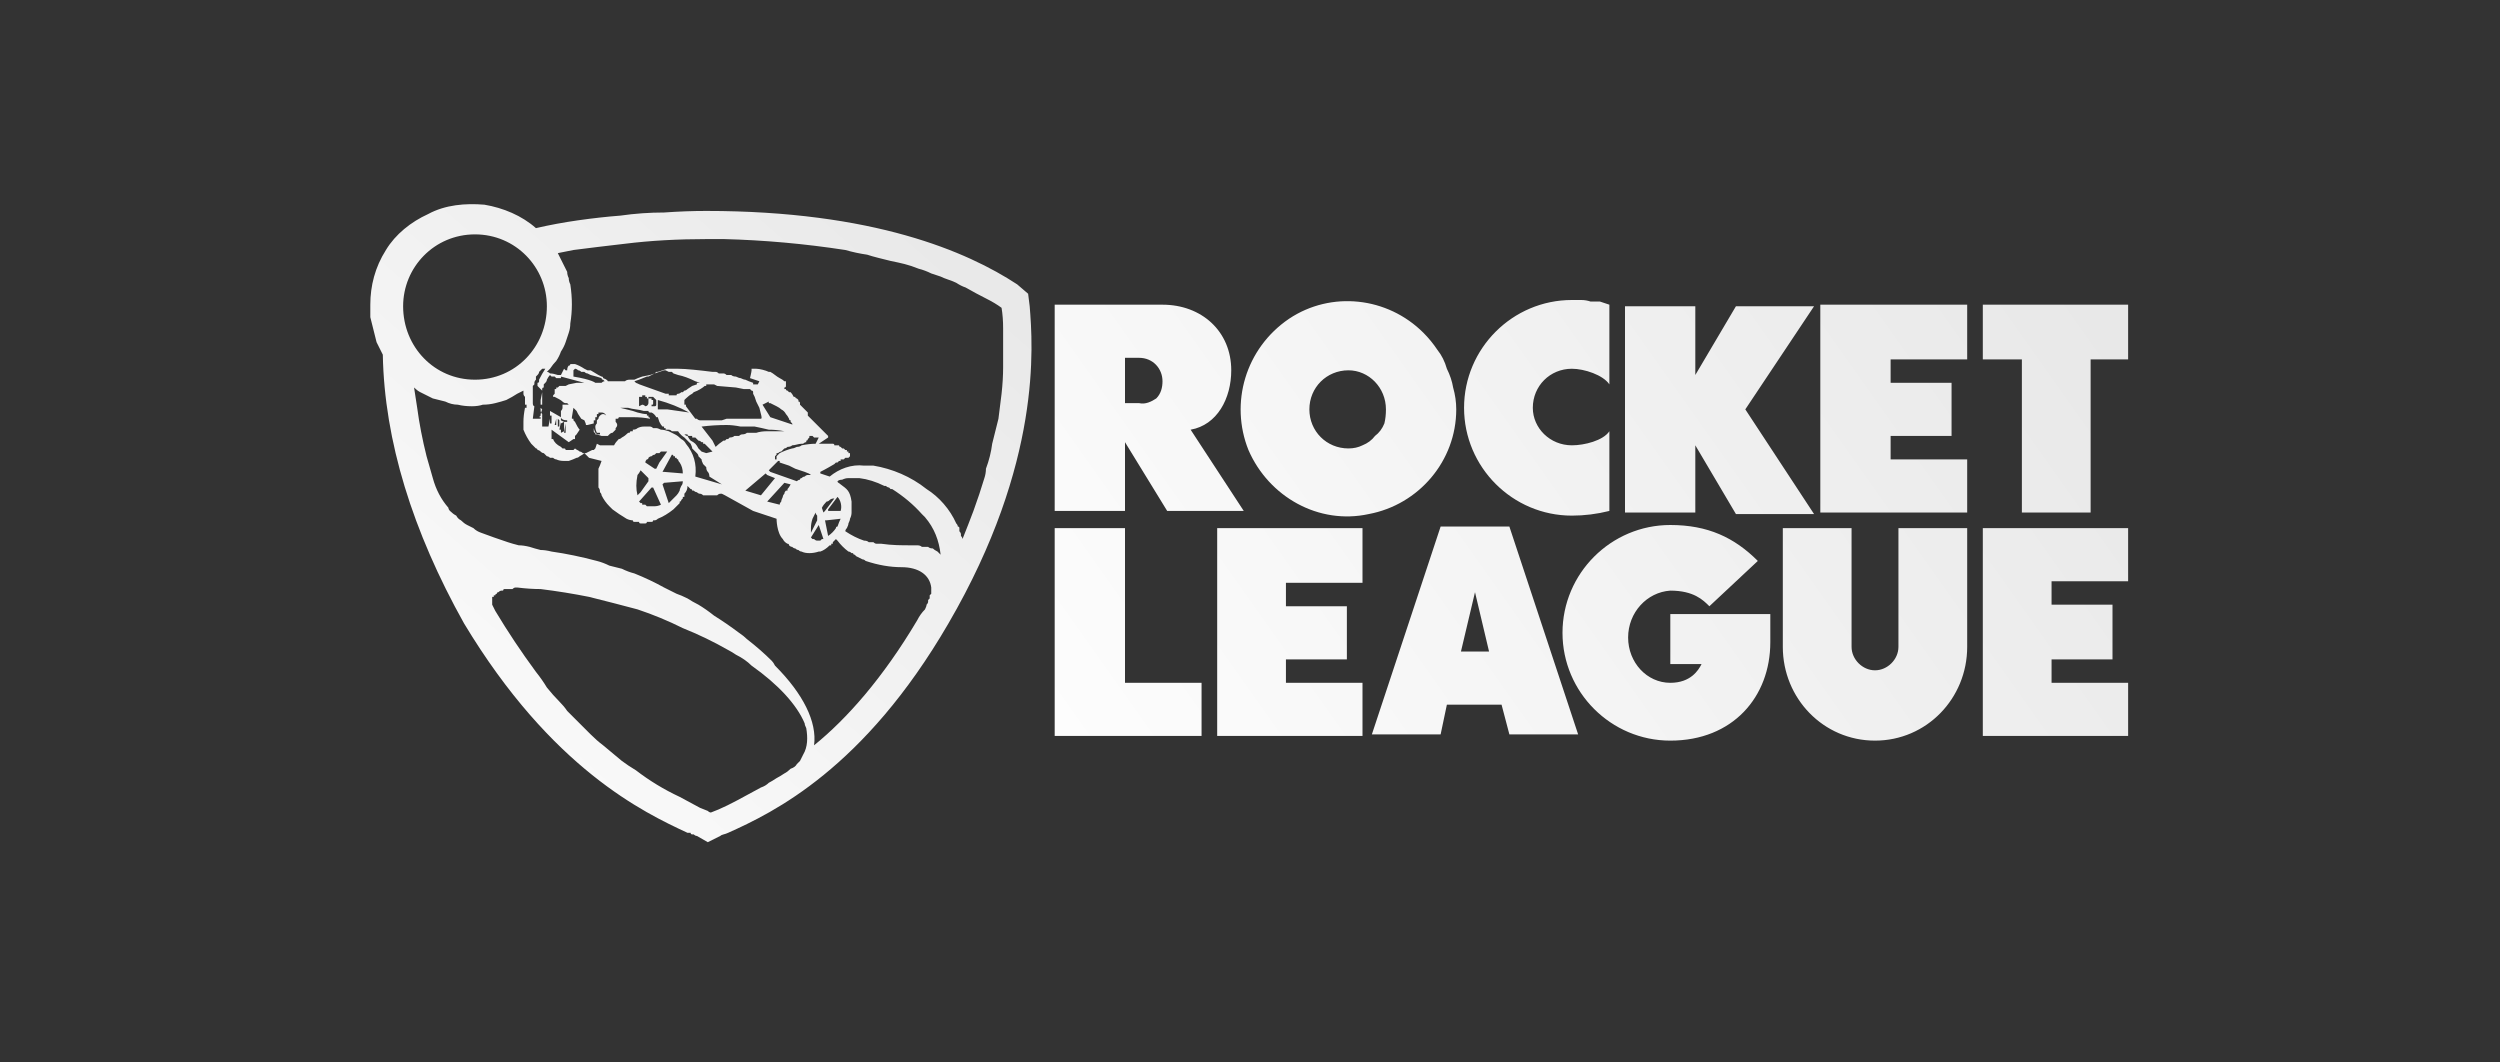
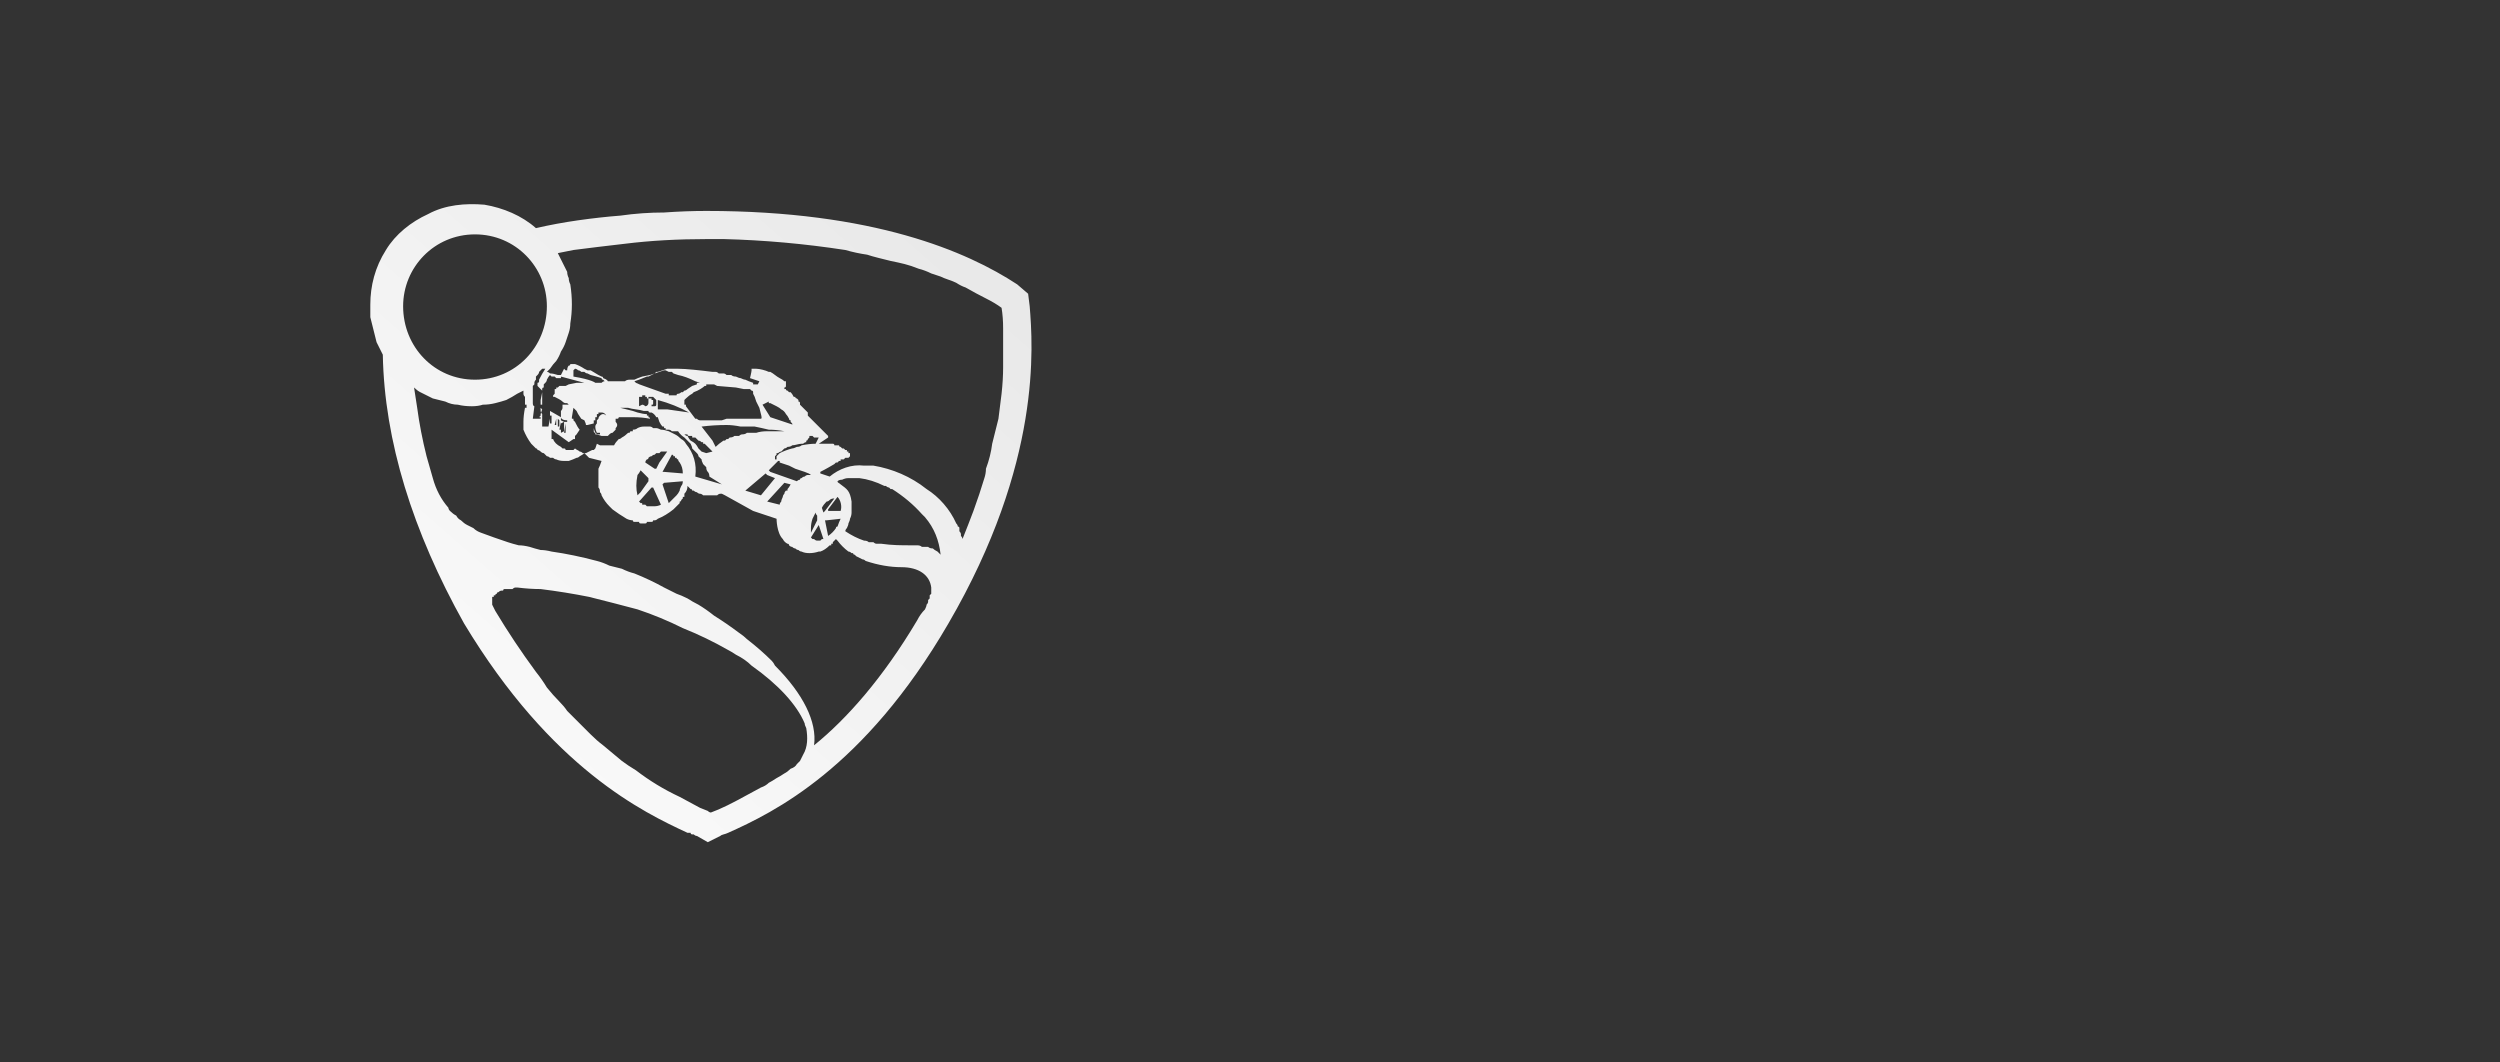
<svg xmlns="http://www.w3.org/2000/svg" version="1.2" viewBox="0 0 160 68" width="160" height="68">
  <rect x="0" y="0" width="160" height="68" fill="#333333" stroke="none" />
  <defs>
    <linearGradient id="P" gradientUnits="userSpaceOnUse" />
    <linearGradient id="g1" x2="1" href="#P" gradientTransform="matrix(0,-48.683,248.436,0,54.803,59.023)">
      <stop stop-color="#fff" />
      <stop offset="1" stop-color="#e6e6e6" />
    </linearGradient>
    <linearGradient id="g2" x2="1" href="#P" gradientTransform="matrix(5.281,-48.688,309.469,33.567,40.033,59.027)">
      <stop stop-color="#fff" />
      <stop offset="1" stop-color="#e6e6e6" />
    </linearGradient>
    <linearGradient id="g3" x2="1" href="#P" gradientTransform="matrix(1.737,-48.686,313.354,11.177,38.302,59.026)">
      <stop stop-color="#fff" />
      <stop offset="1" stop-color="#e6e6e6" />
    </linearGradient>
    <linearGradient id="g4" x2="1" href="#P" gradientTransform="matrix(42.441,-48.696,51.118,44.552,23.626,59.028)">
      <stop stop-color="#fff" />
      <stop offset="1" stop-color="#e6e6e6" />
    </linearGradient>
    <linearGradient id="g5" x2="1" href="#P" gradientTransform="matrix(68.809,-48.668,42.017,59.406,67.49,59.009)">
      <stop stop-color="#fff" />
      <stop offset="1" stop-color="#e6e6e6" />
    </linearGradient>
  </defs>
  <style>.a{fill:url(#g1)}.b{fill:url(#g2)}.c{fill:url(#g3)}.d{fill:url(#g4)}.e{fill:url(#g5)}</style>
-   <path class="a" d="m54.1 16q0.7 0.2 1.4 0.3-0.7-0.1-1.4-0.3z" />
  <path class="b" d="m45.3 15.3q-2.9 0-5.3 0.3 2.4-0.3 5.3-0.3z" />
-   <path class="c" d="m38.3 15.8q0.8-0.1 1.7-0.2-0.9 0.1-1.7 0.2z" />
  <path class="d" d="m65.9 19.6l-0.1-0.8-0.7-0.6c-3.2-2.1-9.2-4.7-19.9-4.7q-1.3 0-2.7 0.1-1.4 0-2.8 0.2-1.3 0.1-2.7 0.3-1.4 0.2-2.7 0.5c-0.9-0.8-2.1-1.3-3.3-1.5-1.2-0.1-2.5 0-3.6 0.6-1.1 0.5-2.1 1.3-2.7 2.3-0.7 1.1-1 2.3-1 3.5q0 0.4 0 0.8 0.1 0.4 0.2 0.8 0.1 0.4 0.2 0.8 0.2 0.4 0.4 0.8c0.1 5.5 1.9 11.3 5.2 17.2 5.6 9.3 11.5 12.1 14.3 13.4q0.1 0 0.2 0 0 0.1 0.1 0.1 0.1 0 0.1 0 0.1 0.1 0.2 0.1l0.7 0.4 0.8-0.4c0.1-0.1 0.3-0.1 0.5-0.2 2.9-1.3 8.7-4.1 14.1-13.4 6-10.3 5.4-17.8 5.2-20.3m-31 4.9q0.1-0.1 0.1-0.2 0.1-0.2 0.2-0.3 0 0 0 0 0.1 0.1 0.1 0.1 0 0 0.1 0 0 0 0 0 0.1 0 0.1 0 0.1 0.1 0.1 0.1 0.1 0 0.2 0 0 0 0.1 0v0.1-0.2l1.5 0.4h-0.1-0.4l-0.5 0.1-0.2 0.1h-0.4q-0.1 0.1-0.1 0.1 0 0-0.1 0c0 0 0 0 0 0.1h-0.1v0.3l-0.1 0.1v0.1q0.1 0 0.1 0c0.2 0.1 0.4 0.2 0.5 0.3q0.1 0.1 0.2 0.1h0.1l0.1 0.1q0 0 0 0-0.1 0-0.1 0 0 0 0 0 0 0-0.1 0 0 0 0 0 0 0 0 0 0 0-0.1 0 0 0 0 0 0 0 0 0 0 0-0.1 0 0 0 0 0 0 0.1 0 0.1 0 0 0 0 0 0 0 0 0 0 0 0 0 0 0 0 0 0.1 0 0.1 0 0 0 0 0 0.1-0.1 0.2 0 0 0 0.1v0.1 0.1 0.1c0 0 0 0.2 0.4 0.2v0.1h-0.1-0.1v0.6l-0.2 0.1v-0.6l0.2-0.1-0.2-0.1v-0.2l-0.7-0.4v0.3h0.1v0.5h-0.1v-0.3l-0.1 0.5h-0.4v-0.8c0 0-0.1-0.1-0.1-0.2q0 0 0 0 0 0 0 0 0 0 0 0 0 0 0 0 0-0.1 0-0.4v-0.3l0.1-0.5q0-0.1 0-0.2 0-0.1 0.1-0.1 0-0.1 0-0.2 0.1-0.1 0.1-0.1m24.6 13.6q0 0.1 0 0.2 0 0-0.1 0.1 0 0.1 0 0.1 0 0.1-0.1 0.2 0 0.1-0.1 0.3-0.3 0.3-0.5 0.7c-2.2 3.7-4.5 6.3-6.6 8 0.2-1.5-0.7-3.3-2.5-5.1q-0.1-0.2-0.2-0.3-0.7-0.7-1.6-1.4-0.2-0.2-0.5-0.4-0.8-0.6-1.6-1.1-0.5-0.4-1-0.7-0.4-0.2-0.7-0.4-0.4-0.2-0.7-0.3-0.4-0.2-0.8-0.4-0.9-0.5-1.9-0.9-0.4-0.1-0.8-0.3-0.4-0.1-0.8-0.2-0.4-0.2-0.8-0.3-1.5-0.4-2.9-0.6-0.4-0.1-0.7-0.1-0.4-0.1-0.7-0.2-0.4-0.1-0.7-0.1-0.4-0.1-0.7-0.2-0.9-0.3-1.7-0.6-0.3-0.1-0.5-0.3-0.2-0.1-0.4-0.2-0.2-0.1-0.4-0.3-0.2-0.1-0.3-0.3-0.2-0.1-0.4-0.3-0.1-0.1-0.1-0.2-0.7-0.8-1-1.9-0.2-0.7-0.4-1.4-0.4-1.6-0.6-3.1-0.1-0.6-0.2-1.3 0.2 0.2 0.4 0.3 0.4 0.2 0.8 0.4 0.4 0.1 0.8 0.2 0.4 0.2 0.8 0.2 0.4 0.1 0.9 0.1 0.4 0 0.7-0.1 0.4 0 0.8-0.1 0.4-0.1 0.7-0.2 0.4-0.2 0.7-0.4 0.2-0.1 0.4-0.2v0.2q0 0.1 0.1 0.2 0 0.1 0 0.1 0 0.1 0 0.2 0 0.1 0 0.2 0.1 0 0.1 0 0 0 0 0.1 0 0 0 0 0 0 0 0 0 0.1 0 0.1 0 0-0.1 0-0.1 0.5-0.1 0.9 0 0.1 0 0.1 0 0.1 0 0.2 0 0 0 0.1 0 0.1 0 0.1 0.2 0.5 0.5 0.9 0.1 0.1 0.1 0.1 0.1 0.1 0.1 0.1 0 0 0.1 0.1 0 0 0 0 0.1 0 0.1 0.1 0.1 0 0.2 0.1 0.1 0.1 0.2 0.1 0.1 0.1 0.2 0.2 0.1 0 0.2 0.1 0.1 0 0.2 0 0.1 0.1 0.2 0.1 0.2 0.1 0.5 0.1 0.1 0 0.1 0 0 0 0.1 0 0 0 0.1 0 0 0 0 0 0.3-0.1 0.5-0.2 0.1 0 0.2-0.1 0.2-0.1 0.3-0.2l0.3 0.3 0.8 0.2q-0.1 0.3-0.2 0.5 0 0.1 0 0.1 0 0.1 0 0.1 0 0 0 0.1 0 0 0 0.1 0 0.1 0 0.2 0 0.2 0 0.3 0 0.2 0 0.3 0.1 0.1 0.1 0.3 0.1 0.1 0.1 0.2 0.2 0.4 0.5 0.7 0.1 0.1 0.2 0.2 0.4 0.3 0.9 0.6 0.2 0.1 0.4 0.1 0 0.1 0.1 0.1 0.1 0 0.1 0 0.1 0 0.2 0 0 0.1 0.1 0.1 0 0 0 0 0 0 0 0 0.1 0 0.1 0 0 0 0 0 0.1 0 0.1 0 0.1 0 0.1 0 0.1 0 0.1-0.1 0.1 0 0.1 0 0 0 0 0 0.1 0 0.1 0 0 0 0 0 0 0 0.1 0 0 0 0 0 0.1 0 0.1-0.1 0 0 0.1 0 0 0 0 0 0.1 0 0.2-0.1 0.5-0.2 1-0.6 0.2-0.2 0.4-0.4 0 0 0-0.1 0.1 0 0.1-0.1 0 0 0.1-0.1 0 0 0-0.1 0 0 0.1 0 0 0 0-0.1 0 0 0 0 0 0 0-0.1 0.2-0.2 0.2-0.5 0.1 0.1 0.1 0.1 0.1 0.1 0.1 0.1 0.1 0 0.1 0.1 0.1 0 0.1 0 0.1 0.1 0.2 0.1 0.1 0.1 0.2 0.1 0.1 0 0.2 0.1 0.1 0 0.2 0 0 0 0.1 0 0 0 0 0 0.1 0 0.1 0 0 0 0.1 0 0 0 0.1 0 0.1 0 0.2 0 0 0 0.1 0 0.1-0.1 0.2-0.1h0.1l0.2 0.1 1.8 1 1.5 0.5c0 0 0 0.9 0.4 1.3q0.1 0.2 0.3 0.3 0.1 0 0.1 0.1 0.1 0.1 0.2 0.1 0.1 0.1 0.2 0.1 0.1 0.1 0.2 0.1 0.1 0.1 0.2 0.1 0.2 0.1 0.5 0.1 0.3 0 0.6-0.1 0 0 0 0 0 0 0 0 0 0 0 0 0.1 0 0.1 0 0.3-0.1 0.6-0.4 0 0 0.1 0 0-0.1 0-0.1 0.1 0 0.1 0 0-0.1 0-0.1 0.1-0.1 0.2-0.2 0 0 0.1 0.1 0.3 0.4 0.7 0.7 0.1 0 0.2 0.1 0 0 0.1 0 0 0.1 0.1 0.1 0 0 0.1 0.1 0.2 0.1 0.4 0.2 0.1 0 0.2 0.1 1.2 0.4 2.3 0.4c1.1 0 1.8 0.5 1.9 1.3q0 0.1 0 0.2 0 0 0 0.1 0 0 0 0.1-0.1 0.1-0.1 0.1m4.7-15q0 0.2 0 0.4 0 0.8-0.1 1.7-0.1 0.8-0.2 1.6-0.2 0.8-0.4 1.6-0.1 0.8-0.4 1.6 0 0.3-0.1 0.6-0.3 1-0.7 2.1-0.3 0.8-0.7 1.8 0-0.1-0.1-0.2 0-0.1 0-0.1 0-0.1-0.1-0.2 0-0.1 0-0.2 0-0.1-0.1-0.1 0-0.1-0.1-0.2c-0.4-0.9-1.1-1.7-1.9-2.2-1-0.8-2.2-1.3-3.4-1.5q-0.1 0-0.2 0 0 0-0.1 0-0.1 0-0.1 0-0.1 0-0.2 0c-0.8-0.1-1.6 0.2-2.2 0.7l-0.3-0.1-0.3-0.1v-0.1c0 0 0.4-0.2 0.9-0.5q0 0 0.1-0.1 0 0 0.1 0 0 0 0.1-0.1 0 0 0.1 0 0 0 0-0.1 0.1 0 0.1 0 0.1 0 0.1 0 0 0 0.1-0.1 0 0 0 0 0.1 0 0.1 0 0 0 0 0 0 0 0 0h0.1l0.1-0.1q0 0 0 0 0 0 0 0 0 0 0 0 0 0 0 0 0 0 0-0.1 0 0 0 0 0-0.1 0-0.1 0 0-0.1 0 0-0.1 0-0.1 0 0 0 0 0 0-0.1 0 0 0 0-0.1-0.1 0-0.1 0-0.1-0.1-0.1-0.1-0.1 0-0.1 0-0.1-0.1-0.1-0.1-0.1 0-0.1-0.1-0.1 0-0.2 0 0 0-0.1 0 0-0.1-0.1-0.1-0.1 0-0.2 0-0.2 0-0.3 0-0.1 0-0.2 0-0.1 0-0.2 0l0.6-0.4v-0.1l-1.3-1.3v-0.2l-0.5-0.5q0 0 0-0.1 0 0 0 0 0 0 0 0 0-0.1-0.1-0.1 0 0 0 0 0-0.1 0-0.1 0 0 0 0-0.1-0.1-0.1-0.1 0 0 0 0-0.1 0-0.1-0.1 0 0 0 0 0 0-0.1 0-0.1-0.2-0.2-0.3h-0.1q0 0 0 0-0.1-0.1-0.1-0.1-0.1 0-0.1-0.1-0.1 0-0.1 0l-0.2-0.1 0.2 0.1q0 0 0-0.1 0.1 0 0.1-0.1 0-0.1 0-0.1 0-0.1 0-0.1 0-0.1 0-0.1 0 0 0 0 0 0 0 0 0 0 0 0 0 0 0 0-0.1 0-0.1 0 0 0 0 0 0 0 0 0 0 0 0 0-0.1-0.1-0.3-0.2c-0.2-0.1-0.4-0.3-0.6-0.4q0 0 0 0 0 0 0 0-0.1 0-0.1 0 0 0 0 0c-0.2-0.1-0.6-0.2-0.8-0.2q-0.1 0-0.1 0 0 0-0.1 0 0 0 0 0 0 0 0 0 0 0 0 0 0 0 0 0 0 0 0 0-0.1 0-0.1 0 0 0 0 0.1 0 0 0 0c0 0.1-0.1 0.5-0.1 0.5l0.6 0.2-0.1 0.2h-0.3v-0.1q-0.3-0.1-0.5-0.2-0.1 0-0.3-0.1-0.1 0-0.3-0.1-0.2 0-0.3-0.1-0.2 0-0.3 0-0.1-0.1-0.2-0.1-0.1 0-0.3 0-0.1-0.1-0.2-0.1-0.1 0-0.2 0c-0.8-0.1-1.7-0.2-2.2-0.2h-0.4-0.1q0 0 0 0-0.1 0-0.1 0 0 0 0 0 0 0-0.1 0 0 0 0 0 0 0 0 0l-0.3 0.1-0.3 0.1h-0.1l-0.1 0.1-0.3 0.1-0.5 0.1q-0.3 0.1-0.5 0.2-0.1 0-0.1 0 0 0-0.1 0 0 0 0 0-0.1 0-0.1 0-0.2 0-0.3 0.1-0.2 0-0.4 0-0.2 0-0.3 0-0.2 0-0.4 0c0 0 0-0.1-0.3-0.2q0-0.1-0.1-0.1l-0.2-0.1-0.5-0.3h-0.2l-0.2-0.1q-0.3-0.2-0.6-0.3-0.1 0-0.2 0 0 0 0 0 0 0 0 0 0 0 0 0 0 0 0 0 0 0 0 0-0.1 0-0.1 0 0 0 0 0 0 0 0 0 0 0.1-0.1 0.1 0 0 0 0-0.1 0.1-0.1 0.3 0 0 0 0-0.1 0-0.1 0 0 0 0 0-0.1-0.1-0.1-0.1l-0.2 0.4h-0.2q-0.3-0.1-0.5-0.1-0.1-0.1-0.2-0.1 0.1-0.1 0.2-0.2 0.2-0.3 0.4-0.5 0.2-0.3 0.3-0.6 0.2-0.3 0.3-0.6 0.1-0.3 0.2-0.6 0.1-0.3 0.1-0.6 0.2-1.2 0-2.5-0.1-0.2-0.1-0.4-0.1-0.2-0.1-0.4-0.1-0.2-0.2-0.4-0.1-0.2-0.2-0.4-0.1-0.2-0.2-0.4 0.5-0.1 1-0.2 0.8-0.1 1.6-0.2 0.8-0.1 1.7-0.2 2.4-0.3 5.3-0.3 0.5 0 1 0 3.9 0.1 7.8 0.7 0.7 0.2 1.4 0.3 0.3 0.1 0.7 0.2 0.4 0.1 0.8 0.2 0.5 0.1 0.9 0.2 0.4 0.1 0.9 0.3 0.4 0.1 0.8 0.3 0.3 0.1 0.6 0.2 0.2 0.1 0.5 0.2 0.3 0.1 0.5 0.2 0.3 0.2 0.6 0.3 0.7 0.4 1.3 0.7 0.6 0.3 1 0.6 0.1 0.6 0.1 1.3v0.7q0 0.1 0 0.3 0 0.2 0 0.3 0 0.1 0 0.3 0 0.1 0 0.2 0 0.2 0 0.3m-10.4 10.1q-0.1 0.2-0.2 0.5-0.1 0-0.1 0.1-0.2 0.3-0.5 0.5l-0.2-1h0.1zm0-0.5h-0.8v-0.1l0.6-0.8c0.2 0.2 0.3 0.6 0.2 0.9zm-1.4 0.9l0.3 0.9q0 0-0.1 0 0 0 0 0-0.1 0.1-0.1 0.1-0.1 0-0.1 0-0.1 0-0.1 0-0.1 0-0.2-0.1-0.1 0-0.1 0l-0.1-0.1zm-0.1-0.5v0.2l-0.4 0.8q0 0 0 0 0 0 0 0 0 0 0 0 0 0 0 0 0-0.1 0-0.1 0 0 0 0 0-0.1 0-0.1 0 0 0 0 0 0 0 0 0-0.1 0-0.1 0-0.3 0.1-0.6 0.1-0.2 0.2-0.4 0 0.1 0.1 0.2 0 0.1 0 0.1zm-0.1-4.7q-0.4 0-0.9 0.1-0.1 0.1-0.3 0.1-0.2 0.1-0.3 0.1-0.4 0.1-0.8 0.3l-0.1 0.1q-0.1 0.1-0.1 0.1v0.2q0 0 0 0 0 0 0 0 0 0 0 0 0 0 0 0 0 0 0 0.1 0 0 0 0 0 0 0 0 0 0 0 0 0 0 0 0 0.1 0 0.1 0 0 0 0 0 0 0 0 0 0 0 0 0 0 0 0 0 0 0 0 0 0 0 0.1 0h-0.1q0 0 0 0 0.1 0 0.1 0 0 0.1 0 0.1 0 0 0 0l0.6 0.2 0.4 0.2 0.6 0.2q0.3 0.1 0.4 0.2 0 0 0 0 0 0 0 0 0 0 0 0 0 0 0 0-0.1 0-0.1 0h-0.1q-0.1 0-0.2 0.1-0.1 0-0.2 0.1-0.1 0-0.1 0.1-0.1 0-0.2 0.1l-1.7-0.6-0.1-0.1 0.6-0.6q0 0 0 0 0 0 0 0 0 0-0.1 0 0 0 0 0 0 0 0 0 0-0.1 0-0.1 0 0 0 0-0.1 0-0.1 0 0-0.1 0-0.2 0 0 0.1-0.1 0 0 0 0 0 0 0 0 0 0 0 0 0-0.1 0-0.1 0 0 0 0 0 0 0 0 0 0 0.1 0 0 0 0 0 0.1-0.1 0.2-0.1 0.1-0.1 0.2-0.2 0.1 0 0.2-0.1 0.2 0 0.3-0.1c0.2 0 0.4-0.1 0.6-0.1q0.1 0 0.1 0 0.1-0.1 0.2-0.1 0 0 0-0.1 0.1 0 0.1-0.1 0 0 0.1-0.1 0 0 0-0.1h0.1 0.1l0.1 0.1h0.1 0.2zm-2 2.5l0.4 0.1c0 0-0.1 0.2-0.2 0.3q0 0.1 0 0.1-0.1 0-0.1 0 0 0 0 0 0 0 0 0-0.1 0.1-0.1 0.2-0.1 0.1-0.1 0.2-0.1 0.2-0.1 0.3-0.1 0.1-0.1 0.2l-0.8-0.2zm-1.5 0.8l-1-0.3 1.3-1.1 0.1 0.1 0.5 0.2zm2.1-4.5l-1.5-0.5-0.5-0.8 0.4-0.2q0 0 0 0.1 0 0 0.1 0 0 0 0 0 0 0 0 0 0.2 0.1 0.4 0.2 0.2 0.1 0.3 0.2 0.2 0.1 0.3 0.3 0.1 0.1 0.2 0.3 0 0.1 0.1 0.1 0 0.1 0 0.1 0.1 0.1 0.1 0.1 0 0.1 0.1 0.1zm-0.6 0.4q-0.4 0-0.8 0-0.2 0-0.3 0-0.4 0-0.7 0.1-0.3 0-0.6 0-0.1 0.1-0.3 0.1-0.1 0-0.2 0.1-0.2 0-0.3 0-0.1 0.1-0.3 0.1 0 0-0.1 0.1 0 0-0.1 0 0 0-0.1 0.1 0 0-0.1 0-0.3 0.2-0.5 0.4 0 0-0.1-0.2l-0.1-0.2q-0.3-0.4-0.7-0.9 0.8-0.1 1.6-0.1 0.4 0 0.9 0.1 0.5 0 0.9 0 0.5 0.1 0.9 0.2 0.5 0 1 0.1zm-6.1-1.2q-0.7-0.1-1.4-0.2h-0.2q-0.4 0-0.4 0v-0.6q1.1 0.3 2 0.8zm-5.3 0.2q-0.1-0.1-0.2-0.1-0.1 0-0.2 0.1-0.1 0.1-0.1 0.2-0.1 0.1-0.1 0.1 0 0.1 0 0.2-0.1 0.1-0.1 0.2 0 0.2 0.1 0.4 0.1 0 0.1 0 0 0 0 0 0 0 0 0 0 0 0 0 0 0 0 0 0 0 0 0 0 0 0 0 0 0 0 0 0 0 0.1 0 0 0.1 0 0.1 0 0 0 0 0 0 0 0c-0.2 0-0.3 0-0.4-0.4q0 0 0 0 0-0.1 0-0.1 0-0.1 0-0.1 0 0 0 0 0 0 0 0 0-0.1 0-0.1v0.1q0 0 0 0.1 0 0 0 0.1 0 0 0 0 0 0 0 0.1 0 0 0 0 0 0 0 0 0 0 0 0 0 0.1 0 0.1 0 0 0 0 0 0 0 0 0 0 0 0 0 0.1 0.1 0.1 0 0 0 0 0 0.1 0 0.1 0 0 0 0 0.1 0 0.1 0l0.3 0.1h0.1 0.2q0 0 0.1 0 0.1-0.1 0.1-0.1 0.1-0.1 0.2-0.1 0 0 0.1-0.1 0 0 0.1-0.1 0 0 0-0.1 0.1-0.1 0.1-0.2 0-0.1-0.1-0.2 0-0.1 0-0.2 0 0 0 0 0 0 0 0 0 0 0 0 0.1 0 0.1 0 0 0 0 0 0.1 0 0.1-0.1 0 0 0 0 0 0 0 0 0.1 0 0.2 0 0.1 0 0.2 0 0.1 0 0.1 0 0.1 0 0.2 0 0 0 0.1 0 0 0 0.1 0 0.6 0 1.1 0.1 0-0.1-0.1-0.1 0-0.1 0-0.1 0 0-0.1 0 0 0 0-0.1 0 0 0 0 0 0 0 0 0 0-0.1 0-0.1 0-0.5-0.1l-0.3-0.1-0.8-0.2c0 0 0 0 0.1 0q0.2 0 0.4 0c0.3 0.1 0.7 0.1 1 0.2h0.1q0.1 0 0.1 0 0 0 0 0 0 0 0.1 0 0 0 0 0 0 0.1 0.1 0.1 0 0 0.1 0 0.2 0.1 0.3 0.3h0.1l0.1 0.3q0.1 0.2 0.2 0.3 0 0 0.1 0 0 0 0 0.1 0 0 0 0 0 0 0 0 0 0 0.1 0 0 0.1 0 0.1 0.1 0 0.1 0 0 0 0.1 0 0 0 0 0 0.1 0 0.2 0.1 0 0 0.1 0 0.1 0 0.2 0 0 0 0.1 0c0 0 0.1 0.2 0.4 0.4q0.1 0.1 0.2 0.2 0.1 0.1 0.2 0.2 0.1 0.2 0.1 0.3 0.1 0.1 0.2 0.2 0.1 0.1 0.1 0.1 0.1 0.1 0.1 0.2 0 0 0.1 0.1 0 0 0.1 0.1 0 0.1 0.1 0.3 0.1 0.1 0.2 0.2 0 0.2 0.1 0.3 0.1 0.1 0.1 0.3l0.8 0.5-1.7-0.5c0.1-0.8-0.1-1.5-0.6-2.1q-0.1-0.2-0.3-0.3-0.2-0.2-0.4-0.3-0.2-0.1-0.4-0.2-0.3-0.1-0.5-0.1-0.2-0.1-0.3-0.1-0.1 0-0.2 0-0.1-0.1-0.2-0.1-0.1 0-0.2 0-0.1 0-0.2 0-0.2 0-0.4 0.1-0.1 0.1-0.3 0.1 0 0.1 0 0.1 0 0-0.1 0 0 0 0 0-0.1 0-0.1 0.1 0 0 0 0 0 0-0.1 0 0 0 0 0 0 0 0 0-0.2 0.2-0.4 0.3-0.1 0.1-0.2 0.1-0.2 0.2-0.3 0.4c-0.2 0-0.4 0-0.7 0h-0.1-0.1l-0.2-0.1-0.1 0.3-0.1 0.1h-0.1l-0.4 0.2q0 0 0 0 0 0 0 0 0 0 0 0 0 0 0 0 0 0-0.1 0 0 0 0 0 0 0 0 0 0 0 0 0-0.1 0-0.1 0-0.1-0.1-0.2-0.1 0 0 0 0c-0.1-0.1-0.2-0.1-0.3-0.2q-0.1 0.1-0.1 0.1-0.1 0-0.2 0-0.1 0-0.2 0 0 0-0.1 0 0-0.1-0.1-0.1-0.1 0-0.1 0-0.1-0.1-0.1-0.1-0.4-0.2-0.5-0.5h-0.1v-0.6l1.1 0.8 0.3-0.2q0.1 0 0.1 0 0 0 0 0 0 0 0-0.1 0 0 0 0 0 0 0-0.1 0 0 0 0 0 0 0.1-0.1 0 0 0 0 0 0 0 0l0.2-0.3q0 0 0 0 0 0 0 0 0 0 0 0 0 0 0 0c-0.1-0.1-0.2-0.3-0.3-0.5l-0.1-0.1q0-0.1 0-0.1 0 0-0.1 0 0 0 0 0 0-0.1 0-0.1l0.1-0.6 0.2 0.2 0.1 0.2 0.2 0.3 0.2 0.1q0.1 0.2 0.1 0.3 0 0 0.1 0l0.4-0.1q0-0.1 0-0.1 0 0 0-0.1 0.1 0 0.1 0v-0.1q0 0 0-0.1 0 0 0.1 0 0 0 0 0 0 0 0-0.1 0 0 0 0 0 0 0 0 0 0 0 0 0 0 0-0.1 0.1 0 0.1 0 0 0 0 0 0 0 0 0 0 0 0 0 0 0 0-0.1 0.1 0 0.1 0 0 0 0 0 0 0 0 0 0 0 0.1 0 0 0 0 0 0 0 0 0 0.2 0 0.3 0.2zm9.9 0.2h-1.9-0.3l-0.3 0.1h-1.4q-0.1 0-0.2-0.1-0.1 0-0.1 0l-0.6-0.8q0 0 0 0 0 0 0 0 0-0.1 0-0.1-0.1 0-0.1 0 0 0 0 0 0-0.1 0-0.1 0 0 0 0 0 0 0 0 0 0 0-0.1 0 0 0 0 0 0 0 0 0 0 0 0 0 0 0 0 0 0 0 0 0 0 0 0 0 0 0 0 0 0 0 0 0-0.1 0-0.1 0 0 0 0 0 0 0 0 0.1-0.1 0.1-0.1 0.2-0.2 0.4-0.3l0.1-0.1c0.3-0.1 0.6-0.3 0.7-0.4q0 0 0 0 0.1 0 0.1 0 0-0.1 0-0.1 0.1 0 0.1 0 0 0 0.1 0 0 0 0 0 0 0 0 0 0 0 0 0 0 0 0 0h0.3l0.2 0.1 1.2 0.1 0.5 0.1h0.2q0 0 0.1 0 0 0 0 0 0 0 0.1 0 0 0 0 0 0 0 0.1 0.1 0.1 0 0.1 0.1v0.1l0.1 0.2 0.1 0.3q0.1 0.2 0.2 0.4c0.1 0.4 0.2 0.7 0.1 0.7m-4.1-2.3v0.1l-0.3 0.1-0.3 0.2q-0.1 0.1-0.2 0.1 0 0-0.1 0.1-0.1 0-0.1 0-0.1 0.1-0.2 0.1 0 0 0 0 0 0 0 0 0 0 0 0 0 0 0 0-0.1 0-0.1 0.1-0.1 0-0.1 0-0.1 0-0.1 0-0.1 0-0.1 0-0.1 0-0.1 0-0.1 0-0.1 0 0-0.1 0-0.1 0 0 0 0-0.1 0-0.1 0h-0.1l-1.4-0.5q-0.3-0.1-0.5-0.2l-0.1-0.1 0.3-0.1 0.5-0.2h0.1l0.4-0.2 0.6-0.2q0.1 0 0.1 0l0.2 0.1h0.2l0.1 0.1 0.3 0.1q0.5 0.1 1.1 0.4l0.3 0.1h-0.2m-2.8 1.3q0 0 0 0 0-0.1 0-0.1 0-0.1 0-0.1-0.1 0-0.1 0 0-0.1 0-0.1 0 0 0 0 0 0 0 0 0 0 0 0 0 0-0.1 0 0 0 0 0h-0.1q0 0 0 0 0 0 0 0 0 0 0 0 0 0 0 0 0 0 0-0.1 0 0 0 0 0 0 0 0 0 0 0 0h0.3l0.2 0.2v0.3q0 0.1-0.1 0.1 0 0-0.1 0h-0.2q0 0 0 0 0 0 0 0 0 0 0 0 0 0 0 0 0 0 0.1 0 0 0 0 0 0 0 0 0 0-0.1 0-0.1c0.1 0 0.1 0 0.1-0.1m-0.3-0.1q0 0 0 0 0 0 0 0 0 0 0 0.1 0 0 0 0c0 0.1-0.1 0.2-0.2 0.2q-0.1-0.1-0.2-0.1 0 0 0 0l-0.2 0.1v-0.6h0.2q0 0 0 0 0 0 0 0 0 0 0 0 0 0 0 0 0 0 0 0 0-0.1 0-0.1 0 0 0 0 0 0 0.1 0 0 0 0 0 0 0 0 0 0 0 0 0 0 0 0 0 0 0 0 0 0.1 0 0.1 0 0 0 0 0 0 0 0 0 0 0 0 0.1 0 0 0 0 0.1 0 0.1 0 0 0 0 0 0 0 0 0 0 0 0 0 0 0 0 0 0 0 0 0 0 0 0 0 0 0 0 0 0 0 0 0 0 0 0 0 0 0 0 0 0 0.1 0 0.1 0 0 0 0 0 0 0 0 0.1 0 0.1 0 0 0 0 0 0 0 0 0 0 0 0 0 0 0 0 0 0 0 0 0 0 0 0 0 0 0 0 0 0 0 0 0 0 0 0 0 0 0 0 0.1 0 0 0 0 0 0 0 0 0 0 0 0 0 0 0 0 0 0 0 0 0 0 0 0 0 0.1 0 0.1m2.2 4.6l-1.2-0.1h-0.1l0.6-1.1q0.1 0 0.1 0.1 0 0 0.1 0 0 0 0 0.1 0.1 0 0.1 0 0 0.1 0.1 0.1 0 0.1 0.1 0.2 0.2 0.3 0.2 0.7m-2 0.9h0.1l0.5 1.1q-0.2 0.1-0.4 0.1-0.1 0-0.2 0 0 0-0.1 0-0.1 0-0.2 0-0.1-0.1-0.1-0.1-0.1 0-0.1 0 0 0-0.1 0 0-0.1 0-0.1 0 0-0.1 0 0 0-0.1-0.1zm-0.9 0.5c-0.1-0.4-0.1-0.8 0-1.3q0.1-0.1 0.2-0.3l0.5 0.5v0.2l-0.5 0.7zm1.2-1.7h-0.1l-0.6-0.4q0-0.1 0.1-0.2 0.1 0 0.1-0.1 0.1-0.1 0.2-0.1 0.1-0.1 0.2-0.1 0 0 0 0 0.1-0.1 0.1-0.1 0 0 0.1 0 0 0 0 0 0.1 0 0.1 0 0.1-0.1 0.1-0.1 0.1 0 0.1 0 0.1 0 0.1 0 0.1 0 0.1 0 0 0 0 0 0 0 0.1 0 0 0 0 0l-0.5 0.7zm0.5 0.9l1.2-0.1q0 0.2-0.1 0.3-0.1 0.2-0.1 0.3-0.1 0.2-0.2 0.3-0.1 0.1-0.2 0.2-0.1 0.1-0.1 0.1-0.1 0.1-0.2 0.2l-0.4-1.2zm-6.9-4.1v0.4h-0.1zm0.3 0.2v0.5h-0.1l0.1-0.5zm-0.1-0.1v0.4h-0.1v-0.5zm0.2 0.2v0.5-0.3-0.2zm0.1 0.6l0.1-0.6v0.6zm2.7-3.3q-0.1 0-0.1 0-0.1 0-0.2 0.1 0 0-0.1 0-0.1 0-0.1 0h-0.2c0 0-0.2-0.2-1.4-0.4q0 0 0-0.1 0 0 0-0.1 0 0 0 0 0-0.1 0-0.1v-0.1q0.1-0.1 0.1-0.1 0.1 0 0.2 0.1 0.1 0 0.2 0.1 0.1 0 0.2 0 0.1 0.1 0.2 0.1l0.2 0.1q0.4 0.1 0.7 0.2 0 0.1 0.1 0.1 0 0 0 0 0.1 0.1 0.1 0.1 0 0 0 0 0.1 0 0.1 0m-4.1 0.6v0.9h-0.1v0.2l0.1 0.1-0.1 0.3v0.1l-0.1 0.1h0.1v0.1h0.1-0.6l0.1-0.8c0 0-0.1 0-0.1-0.2 0-0.1 0-0.6 0-0.9v-0.1-0.1q0 0 0.1-0.1 0-0.1 0-0.1 0-0.1 0.1-0.2 0-0.1 0-0.2 0.1-0.1 0.1-0.1 0.1-0.1 0.1-0.2 0.1-0.1 0.2-0.2h0.2q-0.2 0.3-0.4 0.7 0 0 0 0 0 0 0 0.1 0 0 0 0 0 0 0 0 0 0.1-0.1 0.1 0 0 0 0.1 0 0 0 0.1 0 0 0 0zm-4.3-10c2.6 0 4.6 2.1 4.6 4.6 0 2.6-2 4.7-4.6 4.7-2.6 0-4.6-2.1-4.6-4.7 0-2.5 2-4.6 4.6-4.6zm21 33.3q-0.1 0.2-0.2 0.4-0.1 0.1-0.2 0.2-0.1 0.2-0.4 0.3-0.2 0.2-0.4 0.3-0.3 0.2-0.5 0.3-0.3 0.2-0.5 0.3-0.2 0.2-0.5 0.3c-1.1 0.6-2 1.1-2.7 1.4l-0.5 0.2q-0.1 0-0.2-0.1l-0.5-0.2-1.3-0.7q-1.5-0.7-2.8-1.7-0.5-0.3-0.9-0.6-0.6-0.5-1.2-1-0.4-0.3-0.8-0.7-0.2-0.2-0.5-0.5-0.2-0.2-0.5-0.5-0.2-0.2-0.5-0.5-0.2-0.3-0.5-0.6-0.4-0.4-0.8-0.9-0.3-0.5-0.7-1-1.4-1.9-2.6-3.9-0.1-0.2-0.2-0.4 0 0 0 0 0-0.1 0-0.1 0 0 0 0 0 0 0-0.1 0 0 0-0.1 0 0 0-0.1 0 0 0-0.1 0 0 0.1 0 0-0.1 0-0.1 0 0 0 0 0 0 0 0 0 0 0.1 0 0-0.1 0.1-0.1 0-0.1 0.1-0.1 0.1-0.1 0.2-0.1 0 0 0.1 0 0-0.1 0.1-0.1 0 0 0.1 0 0 0 0.1 0 0 0 0 0 0.1 0 0.2 0 0.1 0 0.1 0 0.1-0.1 0.2-0.1 0 0 0.1 0 0.8 0.1 1.5 0.1 1.6 0.2 3.1 0.5 1.6 0.4 3.1 0.8 1.5 0.5 2.9 1.2 1.5 0.6 2.9 1.4 0.2 0.1 0.5 0.3 0.6 0.3 1 0.7c1.7 1.2 2.9 2.5 3.4 3.7q0 0.1 0.1 0.3c0.1 0.6 0.1 1.2-0.2 1.7zm-7.3-20.4q0.1 0 0.2 0 0 0 0 0.1 0.1 0 0.1 0 0 0 0.1 0 0 0 0 0 0.1 0.1 0.2 0.2 0.1 0 0.2 0.1 0 0 0.1 0 0 0 0 0.1 0.1 0 0.1 0 0 0 0 0 0.3 0.3 0.5 0.5l-0.4 0.1-0.3-0.1q-0.1-0.1-0.2-0.2-0.1-0.2-0.2-0.3-0.1-0.1-0.3-0.2-0.1-0.1-0.2-0.3-0.1 0-0.2-0.1 0 0 0.1 0 0 0 0 0 0.1 0 0.1 0 0 0.1 0.1 0.1zm16.1 7.6q-0.1-0.1-0.2-0.2-0.2-0.1-0.3-0.2-0.2 0-0.3-0.1-0.2 0-0.4 0-0.1-0.1-0.3-0.1-0.2 0-0.4 0c-0.6 0-1.2 0-1.9-0.1q-0.1 0-0.3 0-0.1 0-0.2-0.1-0.2 0-0.3 0-0.1-0.1-0.3-0.1-0.6-0.2-1.2-0.6 0-0.1 0.1-0.2 0.1-0.2 0.1-0.3 0.1-0.2 0.1-0.3 0.1-0.2 0.1-0.4 0-0.1 0-0.3 0-0.1 0-0.2 0 0 0-0.1 0 0 0 0 0 0 0-0.1 0 0 0 0c-0.1-0.7-0.3-0.8-0.7-1.1-0.1-0.1-0.2-0.1-0.2-0.2q0.1-0.1 0.3-0.1 0.2-0.1 0.4-0.1 0.1 0 0.3 0 0.2 0 0.4 0 0.8 0.1 1.6 0.5 0.1 0 0.1 0 0.1 0.1 0.2 0.1 0 0 0.1 0.1 0.1 0 0.1 0 1.1 0.7 1.9 1.6 0.1 0.1 0.2 0.2c0.6 0.7 0.9 1.5 1 2.4zm-6.8-3.6l-0.6 0.8-0.1 0.1-0.1-0.3q0.1-0.2 0.3-0.4 0.1 0 0.2-0.1 0.1-0.1 0.3-0.1z" />
-   <path class="e" d="m108.5 32.8h-4.5v-13.2h4.5v4.4l2.6-4.4h5l-4.4 6.6 4.4 6.7h-5l-2.6-4.4zm25.3-9.8h2.4v-3.5h-9.3v3.5h2.5v9.8h4.4zm-7.9 6.4h-4.9v-1.5h3.9v-3.4h-3.9v-1.5h4.9v-3.5h-9.4v13.3h9.4zm-49 14.3h-4.9v-9.9h-4.5v13.3h9.4zm10.3 0h-4.9v-1.5h3.9v-3.4h-3.9v-1.5h4.9v-3.5h-9.3v13.3h9.3zm49 0h-4.9v-1.5h3.9v-3.5h-3.9v-1.5h4.9v-3.4h-9.3v13.3h9.3zm-43-17.5c0 3.3-2.4 6.1-5.6 6.7-3.2 0.7-6.4-1.1-7.7-4.1-1.2-3-0.2-6.5 2.6-8.4 2.7-1.8 6.3-1.4 8.6 0.9q0.5 0.5 0.9 1.1 0.4 0.5 0.6 1.2 0.3 0.6 0.4 1.2 0.2 0.7 0.2 1.4zm-4.5 0c0-1.4-1.1-2.5-2.4-2.5-1.4 0-2.5 1.1-2.5 2.5 0 1.4 1.1 2.5 2.5 2.5q0.5 0 0.9-0.2 0.5-0.2 0.8-0.6 0.4-0.3 0.6-0.8 0.1-0.4 0.1-0.9zm32.8 15.2c0 0.8-0.7 1.5-1.5 1.5-0.8 0-1.5-0.7-1.5-1.5v-7.6h-4.4v7.6c0 3.3 2.6 6 5.9 6 3.3 0 5.9-2.7 5.9-6v-7.6h-4.4zm-18.5-13.8c-0.4 0.6-1.6 0.9-2.4 0.9-1.4 0-2.5-1.1-2.5-2.4 0-1.4 1.1-2.5 2.5-2.5 0.8 0 2 0.4 2.4 1v-5.1q-0.3-0.1-0.6-0.2-0.3 0-0.6 0-0.3-0.1-0.6-0.1-0.3 0-0.6 0c-3.8 0-6.9 3.1-6.9 6.9 0 3.8 3.1 6.9 6.9 6.9q1.2 0 2.4-0.3zm-24.2-3.9c0 1.8-0.9 3.5-2.6 3.8l3.4 5.2h-4.9l-2.7-4.4v4.4h-4.5v-13.2h6.9c2.5 0 4.4 1.7 4.4 4.2zm-4.4 0.7c0-0.8-0.6-1.5-1.5-1.5h-0.9v2.9h0.9c0.4 0.1 0.8-0.1 1.1-0.3 0.3-0.3 0.4-0.7 0.4-1.1zm21.7 20.7h-3.5l-0.4 1.9h-4.4l4.4-13.3h4.4l4.4 13.3h-4.4zm-0.8-3.4l-0.9-3.8-0.9 3.8zm18-2.4h-6.4v3.2h2c-0.2 0.4-0.7 1.2-2 1.2-1.5 0-2.7-1.3-2.7-2.9 0-1.6 1.2-2.9 2.7-3 1.5 0 2.1 0.6 2.5 1l3.1-2.9c-1.5-1.5-3.2-2.3-5.6-2.3-3.8 0-6.9 3.1-6.9 6.9 0 3.8 3.1 6.9 6.9 6.9 4 0 6.4-2.8 6.4-6.3z" />
</svg>